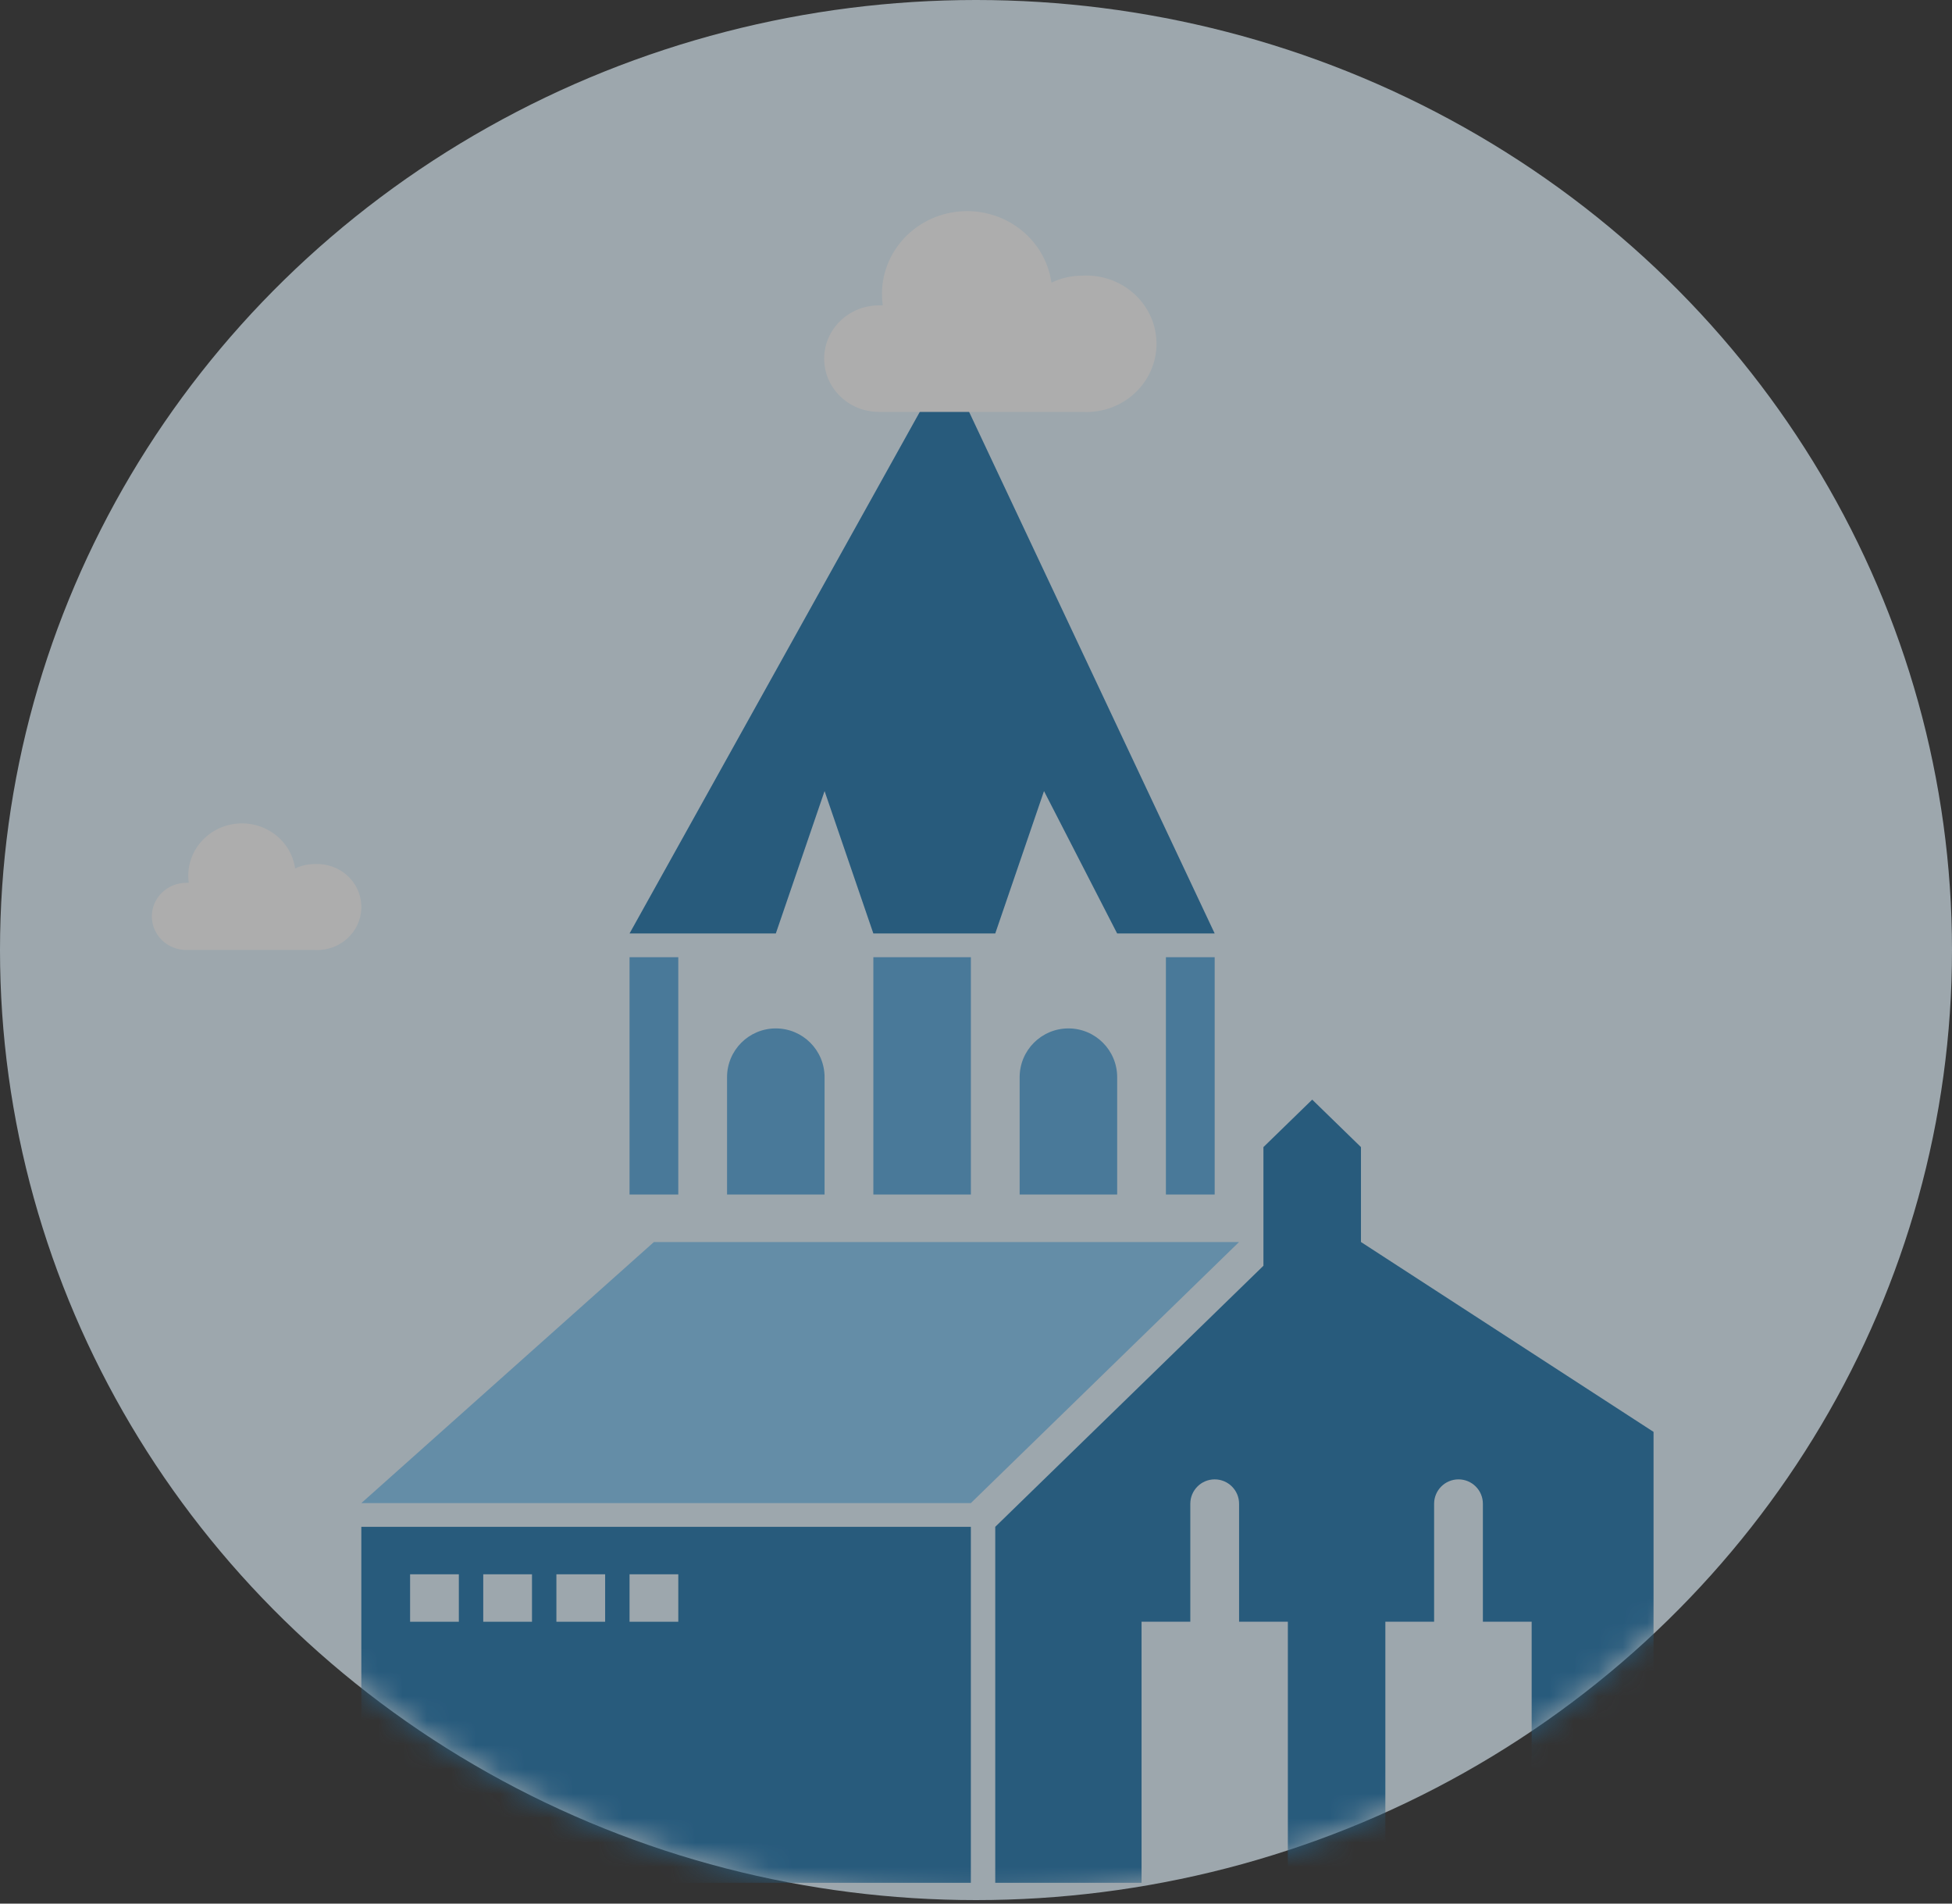
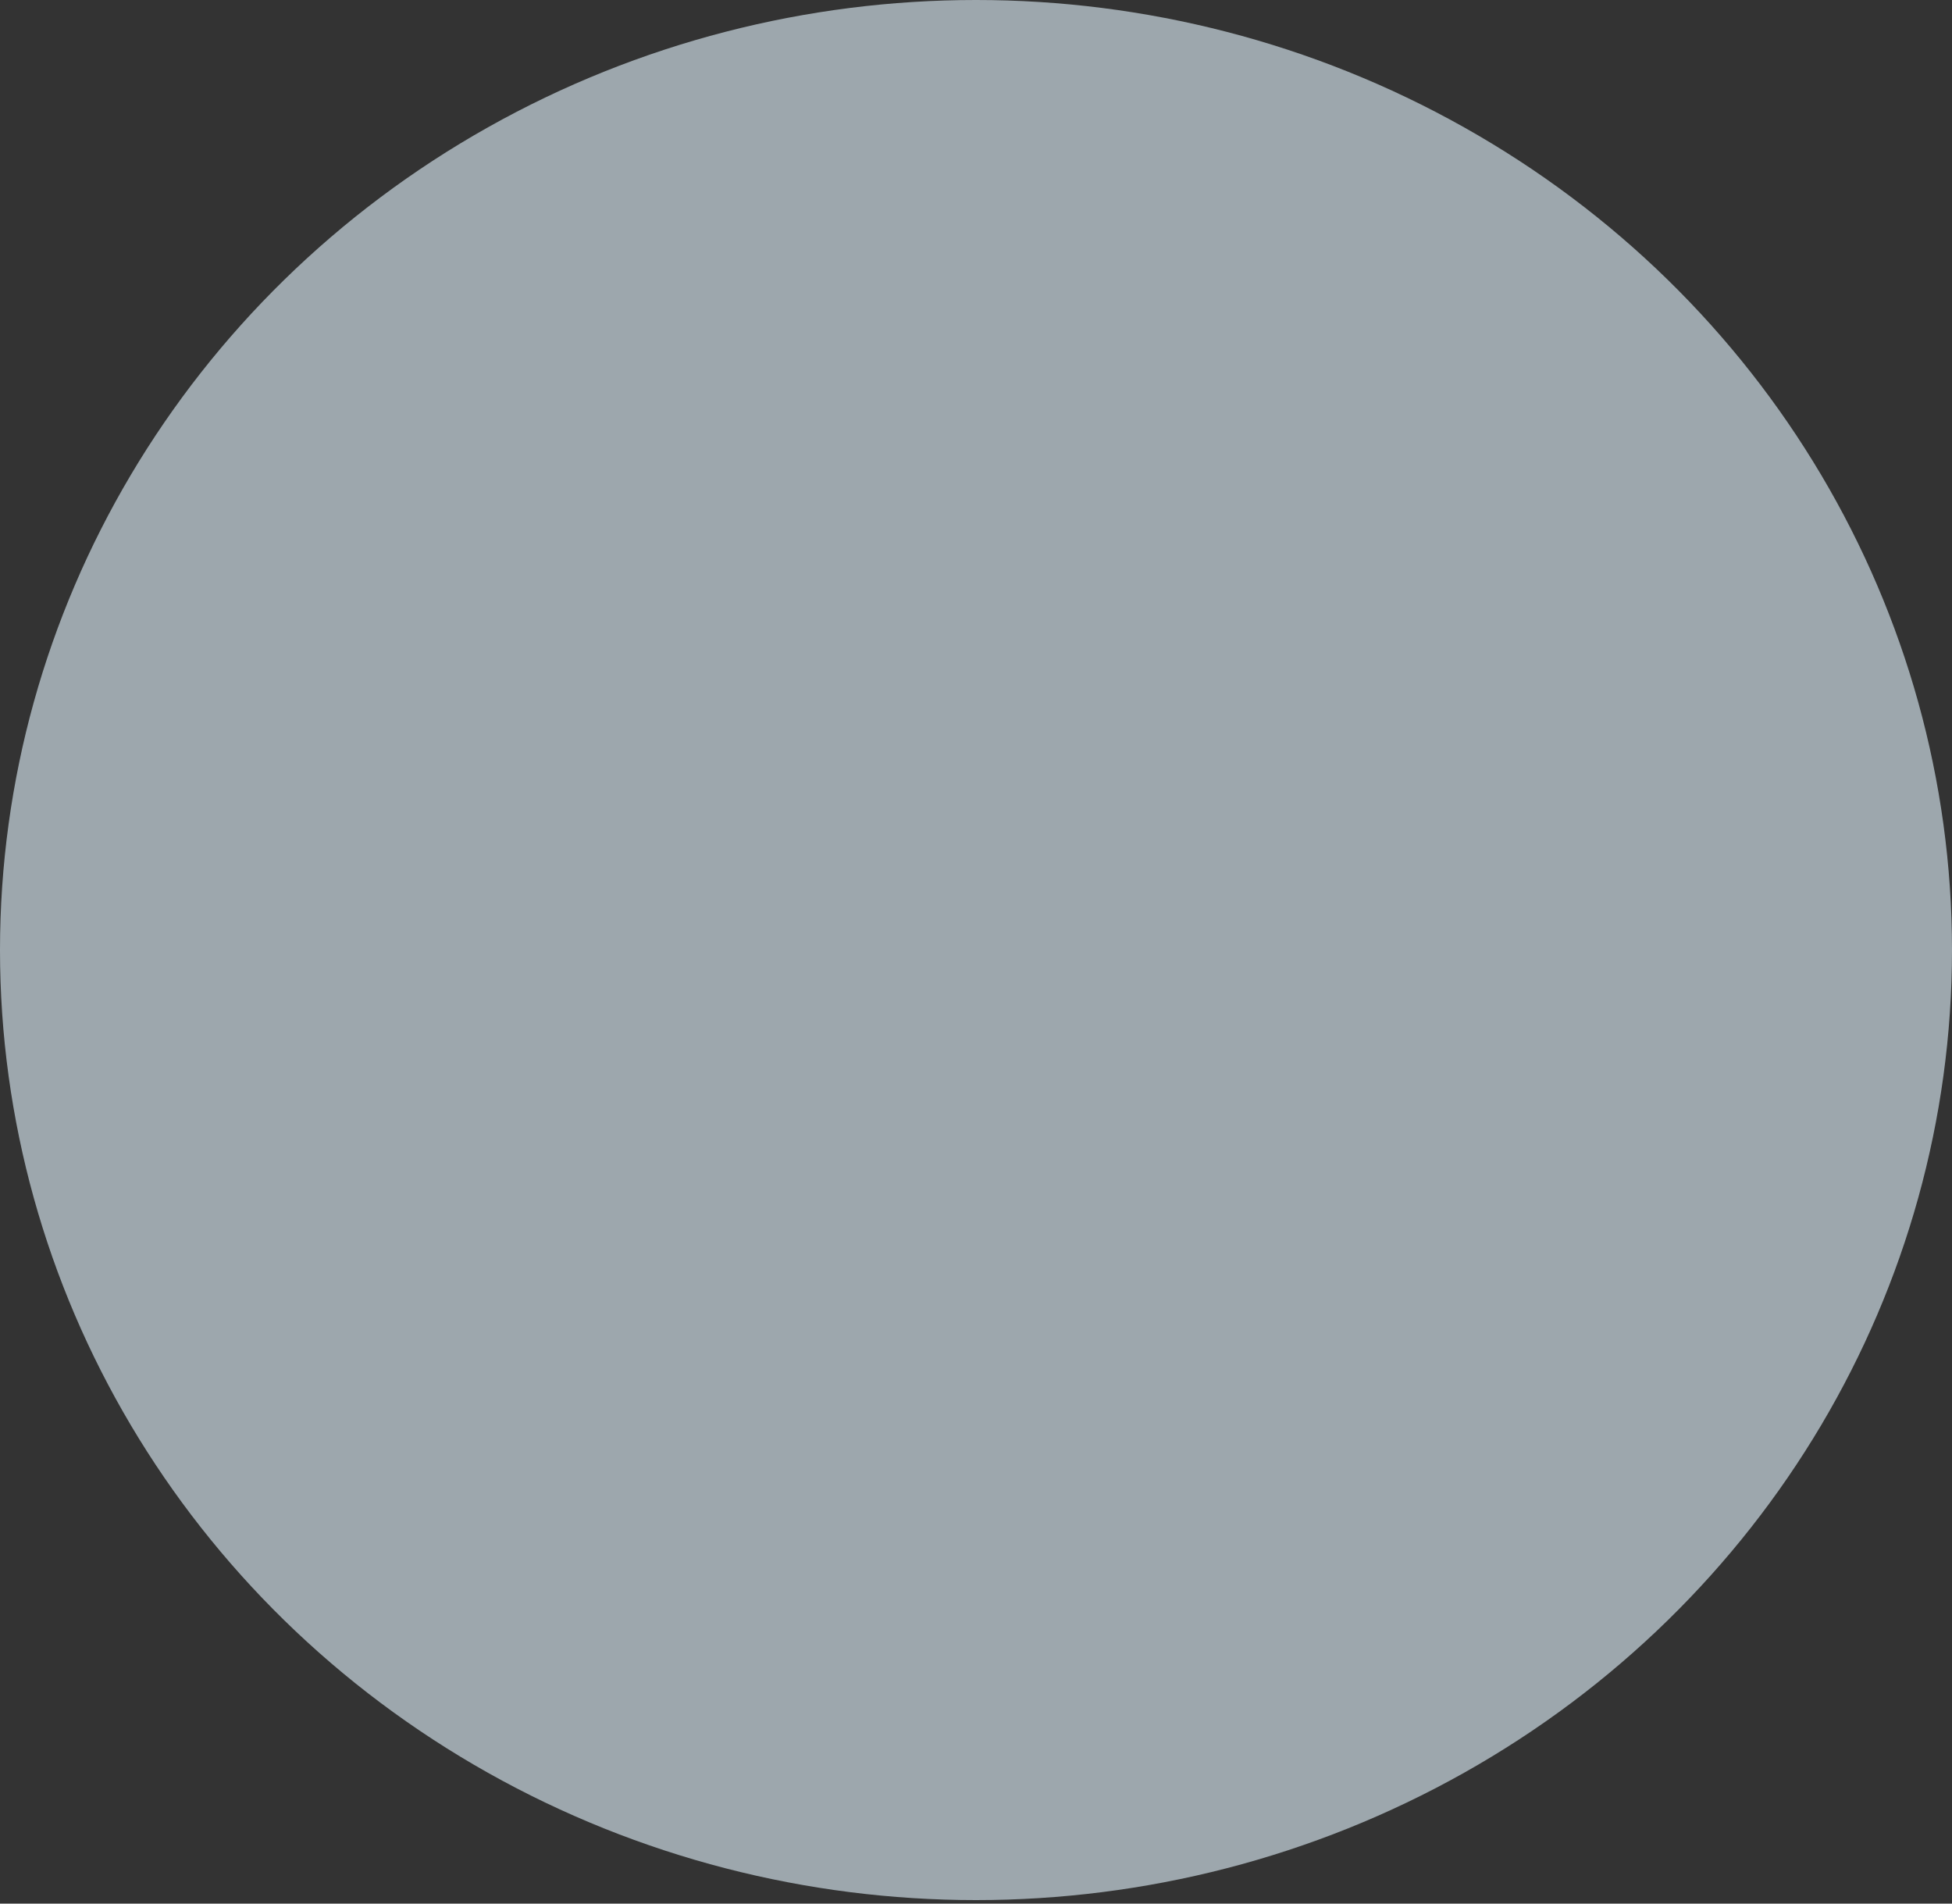
<svg xmlns="http://www.w3.org/2000/svg" width="80" height="78" viewBox="0 0 80 78" fill="none">
  <rect x="0" y="0" width="80" height="78" fill="#333333" stroke="none" />
  <g opacity="0.6">
    <ellipse cx="40" cy="38.928" rx="40" ry="38.928" fill="#E4F5FF" />
    <mask id="mask0_2451_36796" style="mask-type:luminance" maskUnits="userSpaceOnUse" x="0" y="0" width="80" height="78">
-       <ellipse cx="40" cy="38.928" rx="40" ry="38.928" fill="white" />
-     </mask>
+       </mask>
    <g mask="url(#mask0_2451_36796)">
      <path fill-rule="evenodd" clip-rule="evenodd" d="M25.801 39.221H27.799V48.946H25.801V39.221ZM47.783 39.221H49.782V48.946H47.783V39.221ZM39.79 39.221H35.793V48.946H39.79V39.221ZM29.797 44.138C29.797 43.034 30.692 42.139 31.795 42.139C32.899 42.139 33.794 43.034 33.794 44.138V48.946H29.797V44.138ZM43.788 42.139C42.684 42.139 41.789 43.034 41.789 44.138V48.946H45.786V44.138C45.786 43.034 44.891 42.139 43.788 42.139Z" fill="#59A9DE" />
      <path d="M25.801 38.249L38.791 14.91L49.782 38.249H45.785L42.787 32.414L40.789 38.249H35.793L33.794 32.414L31.796 38.249H25.801Z" fill="#2176AE" />
      <ellipse cx="38.789" cy="12.966" rx="1.998" ry="1.945" fill="#86C9F5" />
-       <path fill-rule="evenodd" clip-rule="evenodd" d="M14.809 61.589L26.799 50.892H50.78L39.789 61.589H14.809Z" fill="#86C9F5" />
-       <path fill-rule="evenodd" clip-rule="evenodd" d="M40.789 62.561L51.78 51.864V47.002L53.779 45.057L55.777 47.002V50.891L67.768 58.671V77.147H62.773V66.45H60.774V61.616C60.774 61.064 60.327 60.617 59.775 60.617C59.223 60.617 58.775 61.064 58.775 61.616V66.45H56.777V77.147H52.781V66.45H50.782V61.616C50.782 61.064 50.334 60.617 49.782 60.617C49.231 60.617 48.783 61.064 48.783 61.616V66.45H46.785V77.147H40.789V62.561Z" fill="#2176AE" />
      <path fill-rule="evenodd" clip-rule="evenodd" d="M14.809 62.562H39.789V77.148H14.809V62.562ZM16.807 64.506H18.805V66.451H16.807V64.506ZM24.801 64.506H22.803V66.451H24.801V64.506ZM19.805 64.506H21.803V66.451H19.805V64.506ZM27.799 64.506H25.801V66.451H27.799V64.506Z" fill="#2176AE" />
      <path d="M44.359 11.295C45.943 11.206 47.302 12.384 47.393 13.925C47.485 15.467 46.275 16.789 44.691 16.878C44.58 16.885 44.469 16.885 44.359 16.878H36.019C34.781 16.878 33.777 15.9 33.777 14.695C33.778 13.49 34.781 12.514 36.019 12.513H36.179C35.914 10.655 37.247 8.941 39.156 8.683C41.065 8.426 42.827 9.723 43.092 11.581C43.486 11.392 43.92 11.294 44.359 11.295V11.295Z" fill="white" />
      <path d="M12.895 35.405C13.893 35.349 14.75 36.092 14.807 37.063C14.865 38.036 14.102 38.869 13.104 38.925C13.034 38.929 12.964 38.929 12.895 38.925H7.636C6.855 38.925 6.222 38.309 6.223 37.549C6.223 36.789 6.856 36.173 7.636 36.173H7.737C7.57 35.002 8.411 33.921 9.614 33.758C10.818 33.596 11.929 34.414 12.095 35.585C12.344 35.466 12.617 35.405 12.895 35.405V35.405Z" fill="white" />
    </g>
  </g>
</svg>